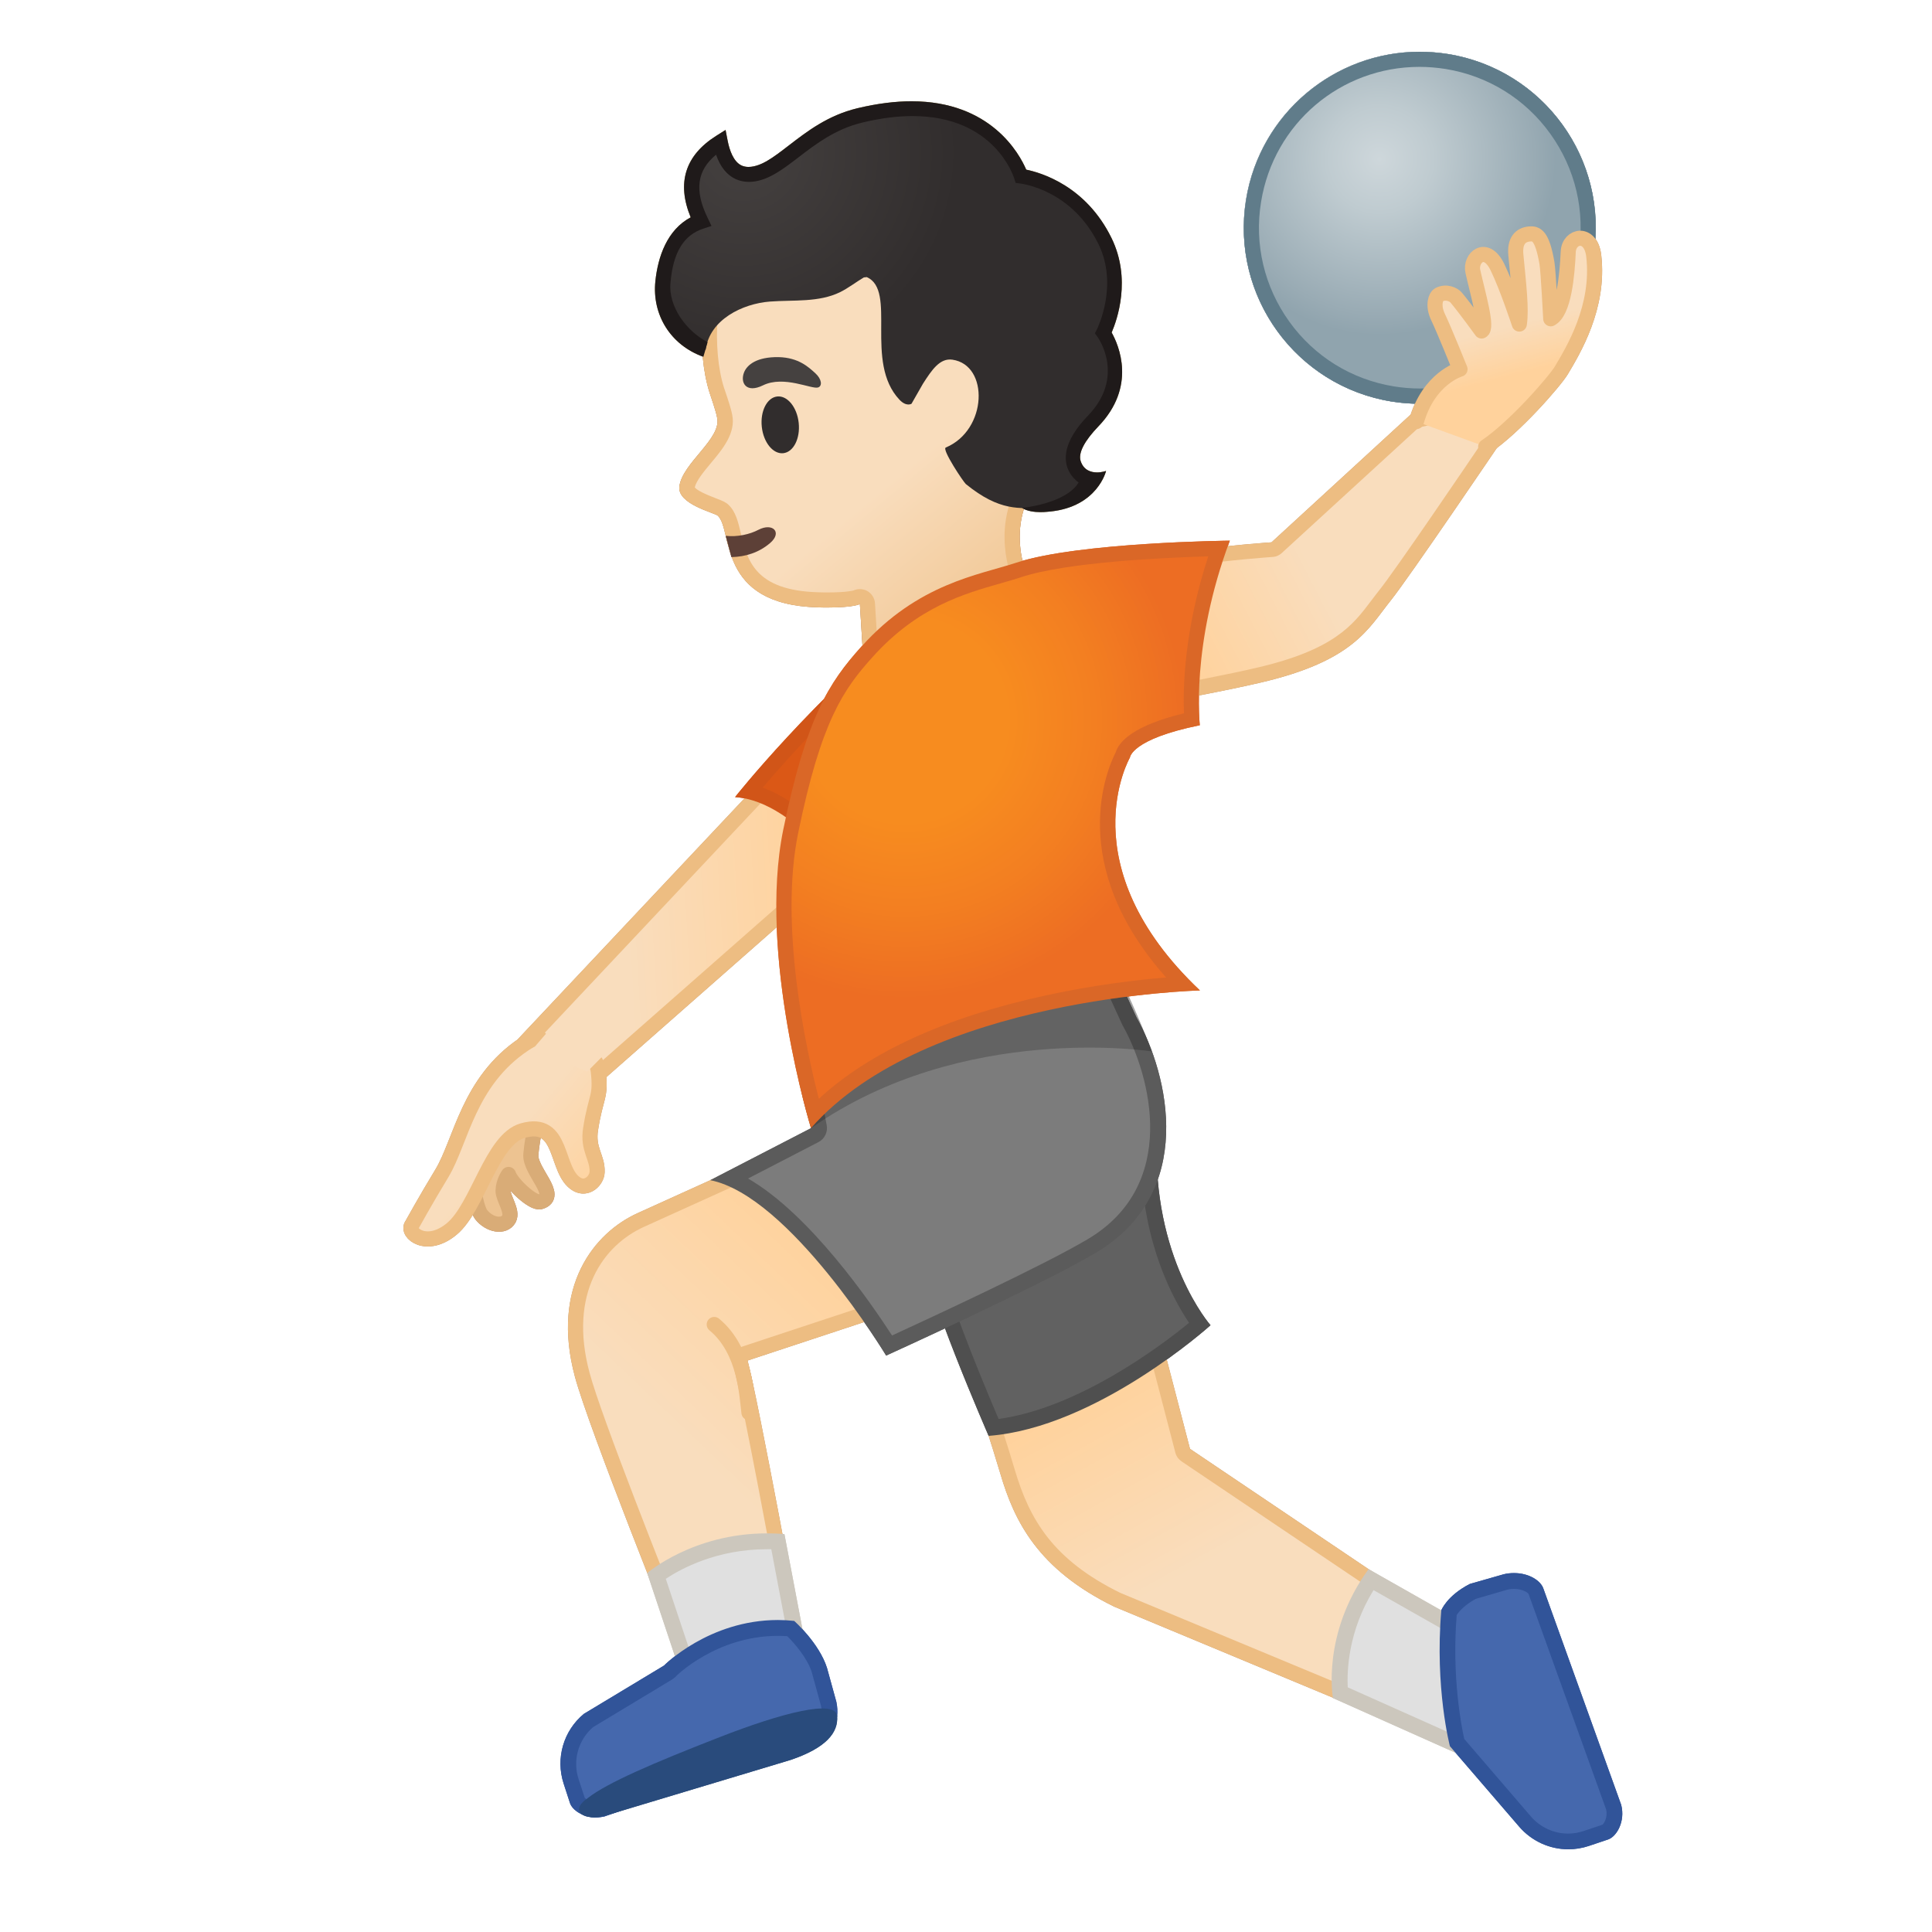
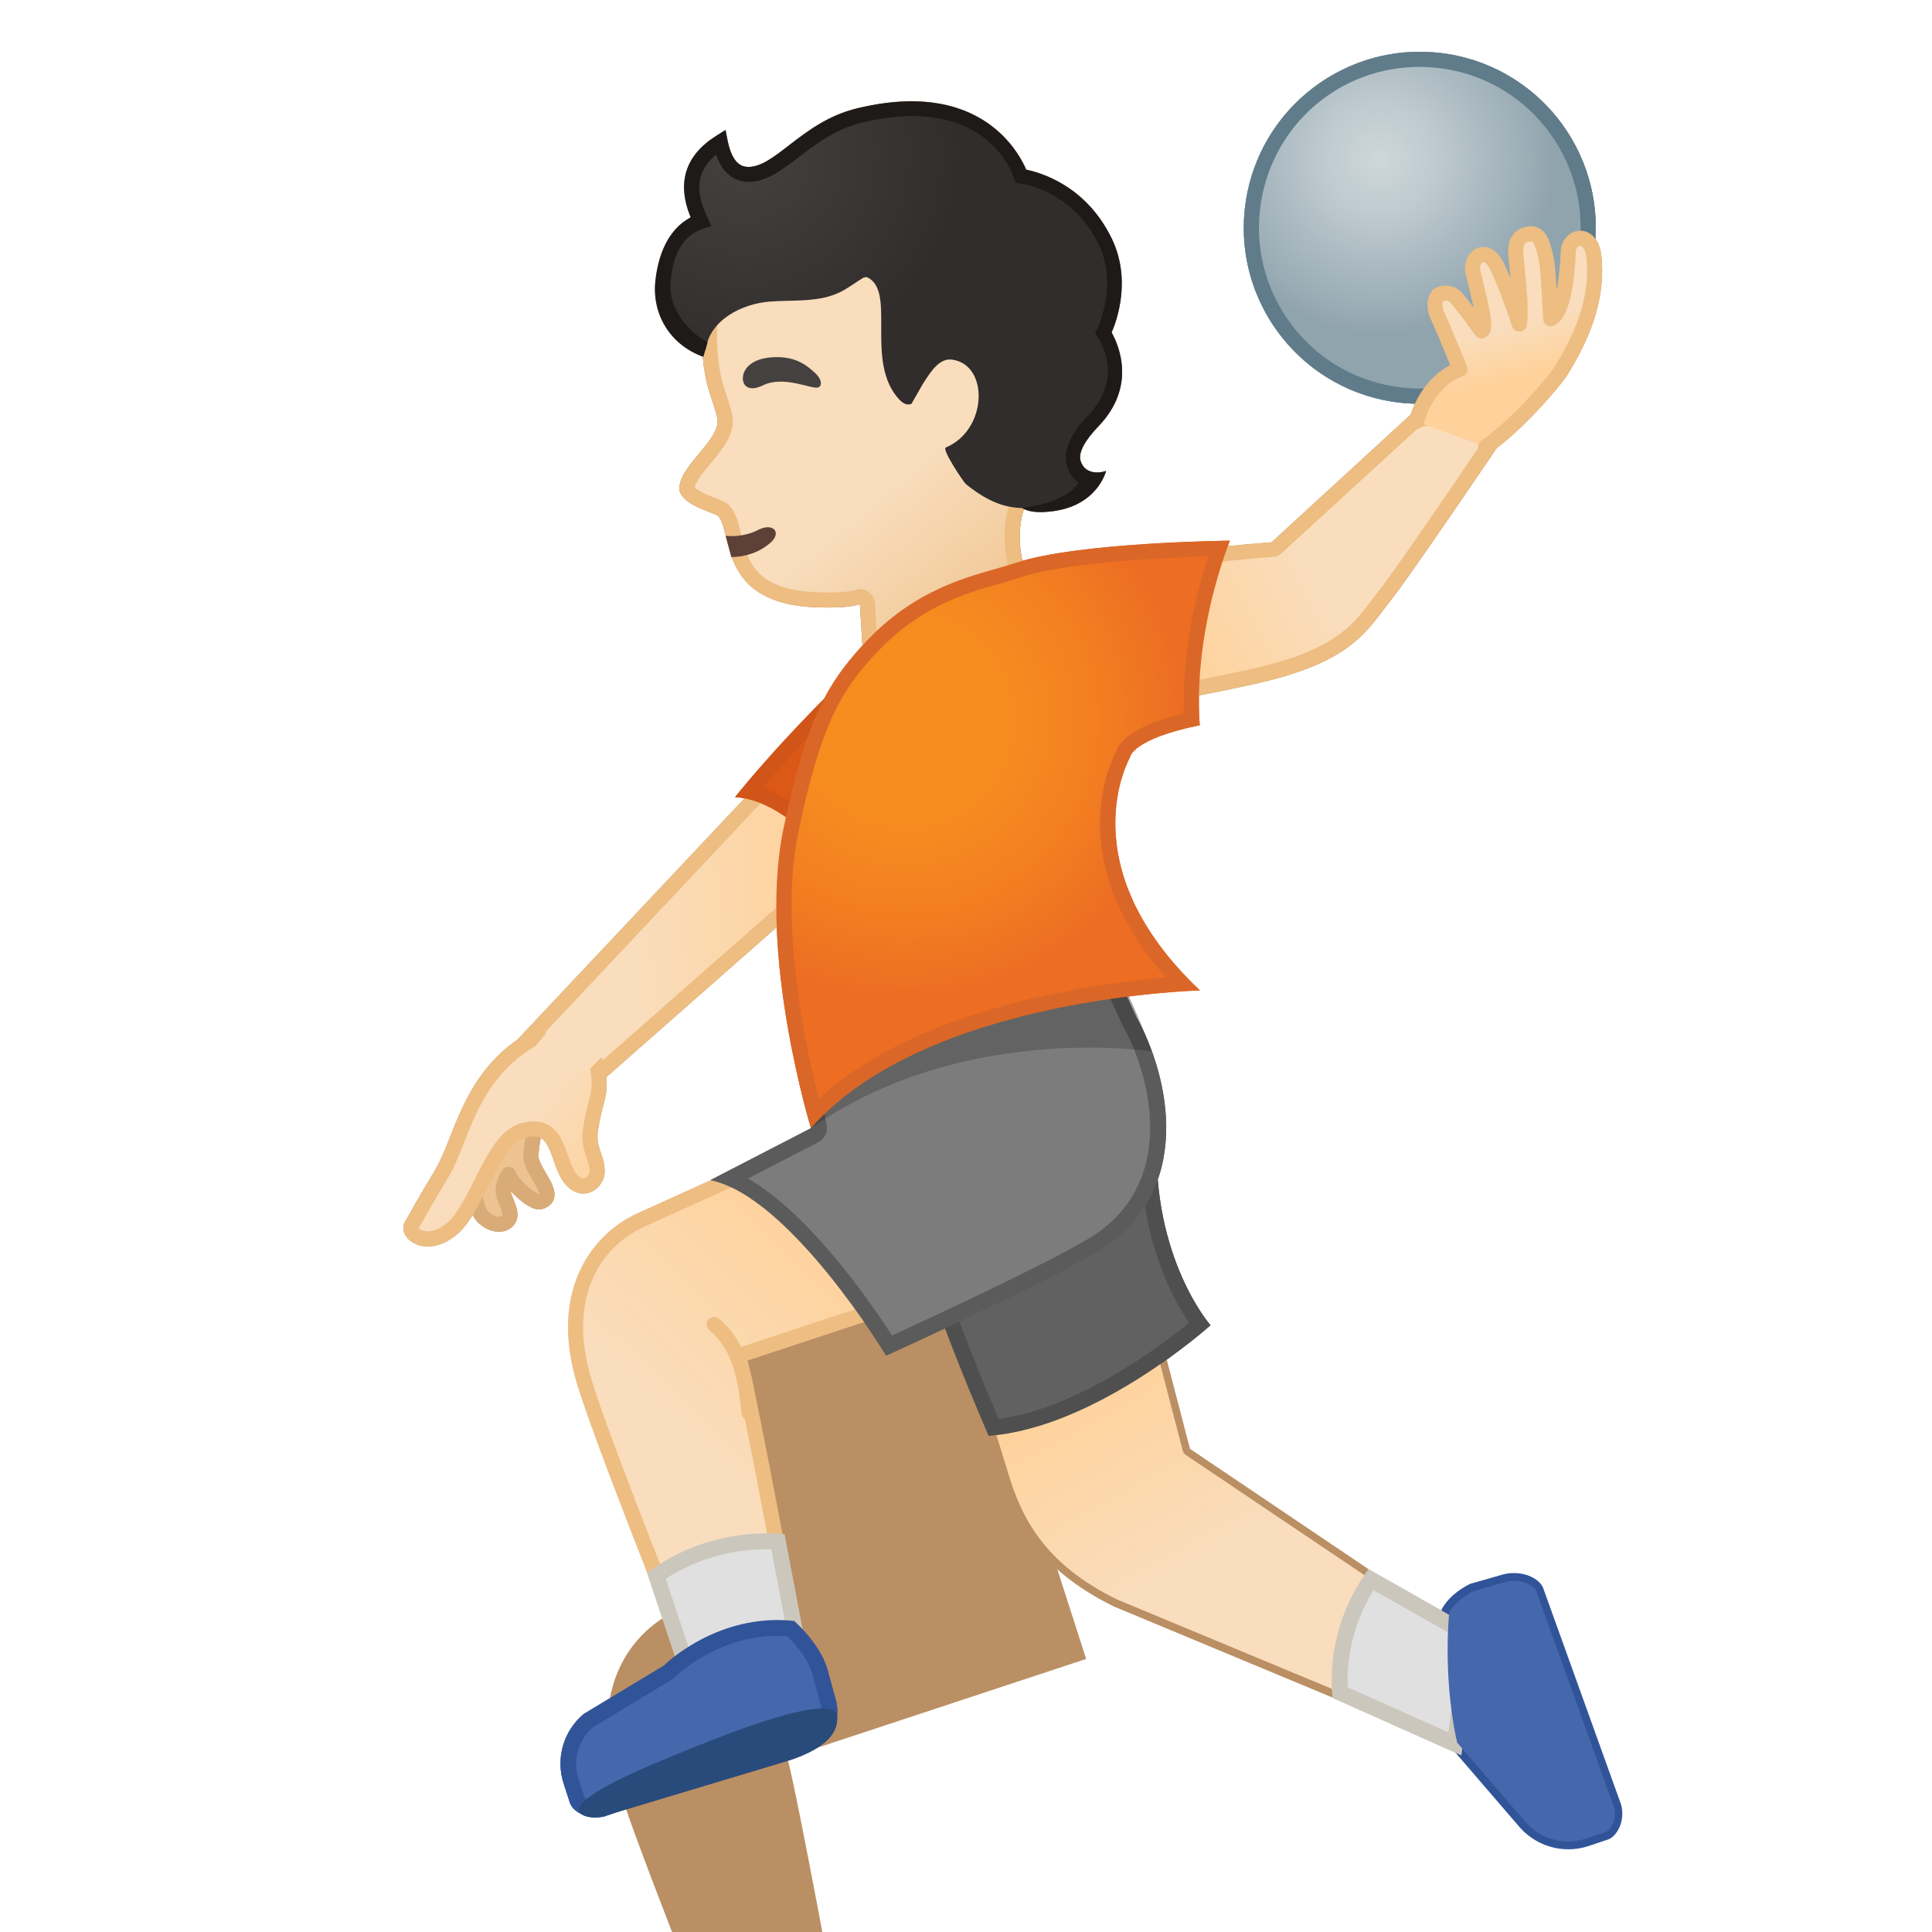
<svg xmlns="http://www.w3.org/2000/svg" xmlns:xlink="http://www.w3.org/1999/xlink" enable-background="new 0 0 128 128" viewBox="0 0 128 128">
  <linearGradient id="r" x1="87.204" x2="71.845" y1="47.908" y2="25.121" gradientTransform="matrix(.996 .088 -.088 .996 2.67 54.962)" gradientUnits="userSpaceOnUse">
    <stop stop-color="#E0BB95" offset=".31" />
    <stop stop-color="#CCA47A" offset=".814" />
  </linearGradient>
  <path d="m74.01 105.97c-4.87-2.38-6.36-5.48-7.25-8.47-0.95-3.23-3.18-9.82-3.78-11.59l11.51-4.66 3.87 14.86c0.03 0.12 0.1 0.22 0.21 0.29l17.58 11.83-0.53 6.73-21.61-8.99z" fill="url(#r)" />
  <path d="m74.15 81.93 3.72 14.31c0.06 0.24 0.21 0.44 0.41 0.58l17.33 11.67-0.45 5.75-20.94-8.71c-4.44-2.18-6.01-4.84-6.99-8.16-0.89-3.01-2.87-8.92-3.64-11.16l10.56-4.28m0.68-1.35-12.48 5.05s2.82 8.25 3.93 12.02c0.92 3.12 2.47 6.31 7.53 8.79l22.24 9.26 0.6-7.71-17.81-12-4.01-15.41z" fill="#BA8F63" />
  <path d="m88.8 112.14c-0.09-0.93-0.21-4.17 2.03-7.49l6.49 3.68-0.92 7.2-7.6-3.39z" fill="#E0E0E0" />
  <path d="m91 105.35 5.75 3.26-0.79 6.16-6.67-2.98c-0.05-1.08 0.02-3.7 1.71-6.44m-0.33-1.39c-3.13 4.29-2.36 8.54-2.36 8.54l8.51 3.8 1.06-8.25-7.21-4.09z" fill="#CCC7BD" />
  <path d="m65.84 94.57c-1.6-3.69-3.88-9.42-4.03-10.97l14.3-7.51c-0.05 6.42 2.46 10.39 3.38 11.64-1.56 1.31-7.73 6.21-13.65 6.84z" fill="#616161" />
  <path d="m75.59 76.96c0.15 5.49 2.14 9.13 3.19 10.68-1.92 1.57-7.34 5.64-12.62 6.37-1.72-4.01-3.45-8.51-3.78-10.11l13.21-6.94m1.06-1.74zm0 0-15.37 8.07c-0.23 1.63 4.22 11.84 4.22 11.84 7.18-0.54 14.7-7.33 14.7-7.33s-3.91-4.44-3.55-12.58z" fill="#4F4F4F" />
  <linearGradient id="i" x1="-431.3" x2="-446.9" y1="-544.9" y2="-572.8" gradientTransform="matrix(.296 .955 -.955 .296 -354.08 676.12)" gradientUnits="userSpaceOnUse">
    <stop stop-color="#E0BB95" offset=".31" />
    <stop stop-color="#CCA47A" offset=".814" />
  </linearGradient>
  <path d="m44.95 108.09c-0.84-2.09-5.56-13.93-6.39-17.01-1.5-5.58 1.02-8.96 3.89-10.26l22.22-10.06 4.03 12.53-19.33 6.39c-0.25 0.08-0.39 0.35-0.33 0.6 0.65 2.47 2.95 14.9 3.48 17.75l-7.57 0.06z" fill="url(#i)" />
-   <path d="m64.37 71.45 3.71 11.52-18.86 6.23c-0.5 0.17-0.79 0.69-0.65 1.2 0.61 2.32 2.68 13.46 3.36 17.13l-6.63 0.06c-1.1-2.76-5.46-13.71-6.24-16.64-1.42-5.28 0.93-8.46 3.61-9.67l21.7-9.83m0.61-1.38-22.73 10.3c-2.88 1.3-5.77 4.87-4.16 10.84 0.92 3.43 6.53 17.38 6.53 17.38l8.5-0.08s-2.84-15.54-3.59-18.37l19.8-6.54-4.35-13.53z" fill="#BA8F63" />
+   <path d="m64.37 71.45 3.71 11.52-18.86 6.23c-0.5 0.17-0.79 0.69-0.65 1.2 0.61 2.32 2.68 13.46 3.36 17.13l-6.63 0.06l21.7-9.83m0.61-1.38-22.73 10.3c-2.88 1.3-5.77 4.87-4.16 10.84 0.92 3.43 6.53 17.38 6.53 17.38l8.5-0.08s-2.84-15.54-3.59-18.37l19.8-6.54-4.35-13.53z" fill="#BA8F63" />
  <path d="m43.49 104.4c0.83-0.6 3.49-2.29 7.32-2.29 0.24 0 0.48 0.01 0.72 0.02l1.51 7.92-6.83 2.49-2.72-8.14z" fill="#E0E0E0" />
  <path d="m50.81 102.64h0.29l1.34 7.07-5.91 2.15-2.42-7.26c1.01-0.67 3.38-1.96 6.7-1.96m0-1.05c-4.91 0-7.93 2.63-7.93 2.63l3 9 7.75-2.83-1.66-8.75c-0.4-0.04-0.79-0.05-1.16-0.05z" fill="#CCC7BD" />
  <path d="m39.49 119.89c-0.69 0-1.17-0.39-1.24-0.6l-0.42-1.29c-0.47-1.47-0.01-3.06 1.18-4.04l5.25-3.16c0.04-0.02 0.07-0.05 0.1-0.08s2.89-2.86 7.18-2.86c0.28 0 0.56 0.01 0.85 0.04 0.37 0.36 1.51 1.54 1.9 2.77l0.61 2.23c0.23 1.06-0.3 1.88-0.63 1.99l-14.41 4.98c-0.09 0-0.23 0.02-0.37 0.02z" fill="#4568AD" />
  <path d="m51.54 108.38c0.2 0 0.41 0.01 0.62 0.02 0.5 0.5 1.34 1.48 1.62 2.38l0.61 2.22c0.17 0.81-0.2 1.33-0.3 1.39l-14.34 4.96c-0.09 0.02-0.17 0.03-0.26 0.03-0.41 0-0.68-0.19-0.75-0.27l-0.41-1.25c-0.4-1.24-0.02-2.58 0.96-3.43l5.24-3.16c0.07-0.05 0.14-0.1 0.21-0.16 0.02-0.05 2.71-2.73 6.8-2.73m0-1.05c-4.58 0-7.55 3.02-7.55 3.02l-5.31 3.2c-1.35 1.12-1.88 2.94-1.34 4.61l0.42 1.29c0.15 0.47 0.86 0.96 1.73 0.96 0.18 0 0.36-0.02 0.54-0.06l14.4-4.98c0.64-0.21 1.26-1.31 0.98-2.62l-0.62-2.25c-0.52-1.64-2.17-3.11-2.17-3.11-0.37-0.04-0.73-0.06-1.08-0.06z" fill="#315499" />
  <path d="m58.91 89.15c-1.14-1.82-5.94-9.1-10.49-11.07l5.57-2.87c0.21-0.11 0.32-0.33 0.27-0.56l-0.79-4.12 0.23-3.74 18.56-4.72 2.54 5.56c1.98 3.52 3.97 11.12-2.51 14.95-3.16 1.86-11.43 5.67-13.38 6.57z" fill="#7C7C7C" />
  <path d="m71.97 62.68 2.36 5.16c0.01 0.03 0.03 0.05 0.04 0.08 1.87 3.33 3.79 10.59-2.34 14.2-2.96 1.75-10.43 5.21-12.93 6.36-1.39-2.15-5.43-8.03-9.54-10.4l4.66-2.41c0.41-0.21 0.64-0.67 0.55-1.13l-0.77-4.05 0.2-3.29 17.77-4.52m0.58-1.23-19.35 4.93-0.26 4.18 0.8 4.18-6.68 3.45c5.26 1.05 11.65 11.62 11.65 11.62s10.21-4.63 13.86-6.79c6.72-3.97 4.87-11.8 2.72-15.62l-2.74-5.95z" fill="#5B5B5B" />
  <path d="m103.9 122c-1.1 0-2.15-0.48-2.86-1.32l-4.5-5.23c-0.16-0.66-0.9-4.16-0.53-8.62 0.1-0.18 0.49-0.82 1.58-1.4l2.19-0.63c0.17-0.04 0.36-0.06 0.55-0.06 0.79 0 1.35 0.39 1.45 0.67l5.16 14.34c0.21 0.84-0.29 1.53-0.55 1.62l-1.28 0.43c-0.41 0.13-0.81 0.2-1.21 0.2z" fill="#4568AD" />
  <path d="m100.31 105.27c0.57 0 0.91 0.25 0.96 0.33l5.14 14.28c0.12 0.53-0.14 0.93-0.24 1.01l-1.25 0.42c-0.33 0.11-0.68 0.17-1.03 0.17-0.95 0-1.85-0.42-2.47-1.14l-4.41-5.13c-0.19-0.86-0.83-4.11-0.5-8.21 0.13-0.2 0.48-0.64 1.26-1.07l2.1-0.61c0.15-0.04 0.3-0.05 0.44-0.05m0-1.05c-0.22 0-0.45 0.02-0.69 0.08l-2.24 0.64c-1.53 0.79-1.89 1.75-1.89 1.75-0.44 5.15 0.57 9 0.57 9l4.58 5.32c0.83 0.97 2.03 1.51 3.26 1.51 0.45 0 0.91-0.07 1.36-0.22l1.28-0.43c0.56-0.19 1.15-1.18 0.87-2.29l-5.16-14.34c-0.18-0.52-0.95-1.02-1.94-1.02z" fill="#315499" />
  <path d="m47.32 87.75c2.09 1.73 2.16 4.8 2.3 5.84" fill="none" stroke="#BA8F63" stroke-linecap="round" stroke-linejoin="round" stroke-miterlimit="10" />
  <path d="m47.68 115.09c-4.39 1.71-7.46 3.03-8.73 4.03-1.33 0.91-0.17 1.54 1.13 1.18l12.3-3.7c2.33-0.79 3.18-1.8 3.08-2.92-0.1-1.11-3.66-0.2-7.78 1.41z" fill="#294B7C" />
  <path d="m53.74 74.74c10.04-7.05 22.57-5.08 22.57-5.08-1.54-4.2-4.48-9.59-4.48-9.59s-18.83 4.97-19.19 7.55 1.1 7.12 1.1 7.12z" opacity=".2" />
  <linearGradient id="h" x1="35.421" x2="60.291" y1="99.519" y2="99.519" gradientTransform="matrix(.998 -.058 .058 .998 -7.355 -36.353)" gradientUnits="userSpaceOnUse">
    <stop stop-color="#E0BB95" offset=".31" />
    <stop stop-color="#CCA47A" offset=".814" />
  </linearGradient>
  <polygon points="35.69 71.68 34.27 69.62 54.15 48.5 58.32 54.73 38.78 71.93" fill="url(#h)" />
  <path d="m54.08 49.3 3.58 5.35-19.05 16.76-2.64-0.21-1.05-1.53 19.16-20.37m0.13-1.6-20.58 21.87 1.78 2.59 3.54 0.28 20.03-17.63-4.77-7.11z" fill="#BA8F63" />
  <defs>
    <path id="g" d="m38.91 71-3.61-1.5 0.87-1.01s-0.89-1.14-1.51-0.69c-1.15 0.83-4.81 1.8-6.15 3.33 0 0-5.23 5.29-5.22 6.01 0 0.21 3.48 7.02 3.94 7.14 8.75 2.17 12.84-4.23 13.21-4.65 1.4-1.62 0.44-6.24 0.25-8.18-0.03-0.3-0.84-1.4-0.84-1.4l-0.94 0.95z" />
  </defs>
  <clipPath id="a">
    <use xlink:href="#g" />
  </clipPath>
  <path d="m33.57 71.99s-1.56 2.52-2.1 5.73c-0.22 1.33 0.23 2.52 0.4 2.74 0.55 0.71 1.53 0.88 1.85 0.29 0.27-0.51-0.4-1.36-0.39-1.86 0.01-0.6 0.36-1.08 0.36-1.08 0.21 0.62 1.62 1.94 2.1 1.81 1.33-0.37-0.72-2.04-0.62-3.14 0.26-2.86 1.37-4.72 1.37-4.72l-2.97 0.23z" clip-path="url(#a)" fill="#C48E6A" stroke="#B07853" stroke-linecap="round" stroke-linejoin="round" stroke-miterlimit="10" />
  <linearGradient id="f" x1="-39.312" x2="-29.588" y1="-412.15" y2="-412.15" gradientTransform="matrix(.766 .643 -.643 .766 -203.47 415.09)" gradientUnits="userSpaceOnUse">
    <stop stop-color="#E0BB95" offset="0" />
    <stop stop-color="#DEB892" offset=".41" />
    <stop stop-color="#D6B088" offset=".742" />
    <stop stop-color="#CCA47A" offset=".998" />
  </linearGradient>
  <path d="m38.22 78.46c-1.48-0.86-0.81-4.35-3.6-3.55-2.04 0.58-2.96 5.06-4.68 6.5-1.67 1.4-3.06 0.26-2.64-0.27 0 0 0.91-1.65 1.98-3.41 1.28-2.13 1.74-6.07 5.43-8.54 0.65-0.44 1.23-0.65 1.82-0.65 0.63 0 1.28 0.25 2.06 0.74 0.51 0.32 0.98 1.08 1.05 1.71 0.19 1.75-0.16 1.58-0.51 3.8-0.22 1.36 0.47 1.89 0.43 2.86-0.02 0.56-0.67 1.2-1.34 0.81z" clip-path="url(#a)" fill="url(#f)" stroke="#BA8F63" stroke-linecap="round" stroke-linejoin="round" stroke-miterlimit="10" />
  <path d="m56.7 58.24c-1.11-1.58-3.86-5.04-7.05-5.8 1.5-1.8 5.96-6.93 12.09-12.01 0.61-0.5 0.85-0.52 0.88-0.52 0.79 0.94-2.39 10.08-5.92 18.33z" fill="#DB5816" />
  <path d="m62.68 40.41m-0.49 0.31c-0.13 2.38-2.76 9.75-5.6 16.51-1.25-1.63-3.46-4.09-6.06-5.05 1.83-2.15 6-6.78 11.54-11.36 0.04-0.03 0.08-0.07 0.12-0.1m0.43-1.3c-0.28 0-0.67 0.2-1.2 0.63-7.7 6.38-12.72 12.76-12.72 12.76 4.27 0.28 8.09 6.48 8.09 6.48s8.62-19.87 5.83-19.87z" fill="#D15518" />
  <circle cx="73.45" cy="41.59" r="4.37" fill="#FBC11B" />
  <linearGradient id="e" x1="131.75" x2="148.35" y1="-62.753" y2="-29.209" gradientTransform="matrix(.973 -.231 .231 .973 -65.058 105.39)" gradientUnits="userSpaceOnUse">
    <stop stop-color="#E0BB95" offset=".55" />
    <stop stop-color="#CCA47A" offset=".83" />
    <stop stop-color="#C48E6A" offset="1" />
  </linearGradient>
  <path d="m69.85 15.84c-3.05-4.19-9.46-7.14-14.49-5.92-5.63 1.37-8.4 5.71-8.82 10.98-0.15 1.91 0.05 3.79 0.47 5.1 0.05 0.16 0.45 1.3 0.5 1.66 0.32 1.39-2.29 2.99-2.5 4.56-0.15 1.18 2.34 1.74 2.55 1.94 1.03 0.98-0.1 5.89 6.62 6.07 2.34 0.06 2.79-0.22 2.79-0.22l0.47 7.63s5.02 1.17 9.33-0.53c4.92-1.94 1.85-7.7 1.85-7.7s-2.07-3.28-0.43-6.58c2.13-4.29 3.62-14.29 1.66-16.99z" fill="url(#e)" />
  <linearGradient id="x" x1="44.804" x2="71.749" y1="30.662" y2="27.406" gradientUnits="userSpaceOnUse">
    <stop stop-color="#BA8F63" offset="0" />
    <stop stop-color="#B07853" offset=".998" />
  </linearGradient>
  <path d="m57.78 10.65c4.08 0 8.82 2.43 11.26 5.78 1.62 2.22 0.3 11.81-1.75 15.96-1.78 3.59 0.19 7.08 0.45 7.52 0.12 0.24 1.29 2.65 0.62 4.47-0.3 0.82-0.94 1.42-1.96 1.82-1.44 0.57-3.13 0.85-5.03 0.85-1.25 0-2.32-0.13-2.98-0.23l-0.42-6.85c-0.02-0.35-0.23-0.67-0.54-0.83-0.14-0.07-0.3-0.11-0.46-0.11-0.15 0-0.29 0.03-0.42 0.09-0.08 0.02-0.51 0.13-1.7 0.13-0.19 0-0.41 0-0.64-0.01-4.22-0.12-4.71-2.14-5.13-3.92-0.18-0.76-0.34-1.43-0.82-1.88-0.19-0.18-0.42-0.27-0.79-0.41-0.81-0.31-1.29-0.55-1.44-0.74 0.1-0.44 0.61-1.06 1.07-1.61 0.78-0.93 1.66-1.99 1.41-3.2-0.06-0.34-0.24-0.9-0.49-1.64l-0.05-0.14c-0.4-1.25-0.56-3.01-0.42-4.72 0.25-3.1 1.62-8.53 8.05-10.09 0.68-0.16 1.42-0.24 2.18-0.24m0-1c-0.83 0-1.64 0.09-2.42 0.28-5.63 1.37-8.4 5.71-8.82 10.98-0.15 1.91 0.05 3.79 0.47 5.1 0.05 0.16 0.45 1.3 0.5 1.66 0.32 1.39-2.29 2.99-2.5 4.56-0.15 1.18 2.34 1.74 2.55 1.94 1.03 0.98-0.1 5.89 6.62 6.07 0.24 0.01 0.46 0.01 0.66 0.01 1.77 0 2.13-0.23 2.13-0.23l0.47 7.63s1.68 0.39 3.93 0.39c1.64 0 3.58-0.21 5.4-0.92 4.92-1.94 1.85-7.7 1.85-7.7s-2.07-3.28-0.43-6.58c2.13-4.3 3.63-14.3 1.67-17-2.58-3.53-7.56-6.19-12.08-6.19z" fill="url(#x)" />
  <path d="m48.46 36.91c0.93-0.02 1.83-0.3 2.57-0.94 0.81-0.7 0.17-1.36-0.78-0.87-0.57 0.3-1.4 0.49-2.17 0.4l0.38 1.41z" fill="#6D4C41" />
  <ellipse transform="matrix(.994 -.106 .106 .994 -2.699 5.658)" cx="51.72" cy="28.14" rx="1.23" ry="1.89" fill="#5D4037" />
  <path d="m50.55 25.53c-1.12 0.55-1.53-0.18-1.25-0.87 0.21-0.51 0.86-1.02 2.28-1 1.34 0.03 2.01 0.68 2.44 1.07s0.47 0.85 0.18 0.94c-0.41 0.14-2.27-0.82-3.65-0.14z" fill="#AB872F" />
  <radialGradient id="w" cx="48.201" cy="-31.629" r="14.295" gradientTransform="matrix(.998 .06 -.06 .998 -.774 38.782)" gradientUnits="userSpaceOnUse">
    <stop stop-color="#BFA055" offset="0" />
    <stop stop-color="#AB872F" offset="1" />
  </radialGradient>
  <path d="m73.19 15.99c-1.9-3.9-5.56-4.3-5.56-4.3s-1.87-6.17-10.7-4.03c-2.71 0.66-4.32 2.55-5.9 3.45-1.35 0.77-2.85 0.75-3.33-1.68-1.81 1.14-2.51 2.75-1.29 5.25-1.75 0.57-2.28 2.19-2.51 4.02-0.26 2.03 0.96 3.8 2.85 4.48 0.26-2.01 2.45-3.06 4.25-3.2 1.58-0.12 3.25 0.07 4.67-0.63 0.54-0.27 1.04-0.66 1.56-0.97 0.12-0.01 0.2-0.02 0.2-0.02 2.01 0.89-0.19 5.62 2.16 8.12 0.46 0.49 0.8 0.27 0.8 0.27l0.76-1.33c0.59-0.92 1.12-1.71 1.95-1.59 2.44 0.35 2.33 4.66-0.44 5.82-0.28 0.12 1.19 2.31 1.33 2.42 2.26 1.84 3.58 1.6 5.07 1.57 2.06-0.04 3.1-1.81 3.1-1.81s-2.6-0.98 0.24-3.92c2.81-2.91 0.68-5.85 0.68-5.85s1.59-3.05 0.11-6.07z" fill="url(#w)" />
  <path d="m60.39 6.71c-1.05 0-2.24 0.14-3.58 0.46-1.96 0.47-3.33 1.53-4.54 2.46-0.52 0.4-1.01 0.78-1.48 1.05-0.28 0.16-0.75 0.38-1.2 0.38-0.16 0-0.31-0.03-0.45-0.09-0.55-0.25-0.81-1.03-0.93-1.64l-0.14-0.72-0.62 0.39c-2.06 1.3-2.63 3.12-1.69 5.4-1.56 0.83-2.17 2.6-2.34 4.23-0.23 2.22 1 4.23 3.18 5.01l0.28-0.97c-1.4-0.73-2.6-2.35-2.46-3.91 0.17-2.07 0.9-3.19 2.17-3.61l0.55-0.18-0.25-0.52c-0.89-1.82-0.73-3.14 0.55-4.2 0.28 0.81 0.72 1.35 1.31 1.62 0.27 0.12 0.56 0.18 0.87 0.18 0.52 0 1.1-0.17 1.7-0.52 0.53-0.3 1.05-0.7 1.6-1.12 1.13-0.87 2.42-1.85 4.17-2.28 1.27-0.31 2.39-0.44 3.37-0.44 5.38 0 6.67 3.93 6.73 4.12l0.1 0.31 0.32 0.04c0.14 0.02 3.42 0.44 5.17 4.02 1.34 2.74-0.09 5.6-0.1 5.63l-0.14 0.27 0.18 0.25c0.08 0.11 1.83 2.65-0.64 5.21-1.68 1.74-1.62 2.95-1.27 3.66 0.16 0.32 0.4 0.58 0.65 0.77-0.87 1.42-3.76 1.68-3.76 1.68 0.35 0.22 0.84 0.28 1.24 0.28 0.32 0 0.58-0.04 0.64-0.04 3.14-0.32 3.7-2.69 3.7-2.69s-0.28 0.1-0.59 0.1c-0.39 0-0.88-0.13-1.09-0.74-0.19-0.56 0.28-1.38 1.16-2.3 2.56-2.65 1.36-5.39 0.89-6.23 0.36-0.84 1.32-3.54-0.01-6.26-1.7-3.47-4.68-4.33-5.65-4.53-0.45-1.05-2.34-4.53-7.6-4.53z" fill="#8F7635" />
  <radialGradient id="d" cx="95.47" cy="-98.744" r="11.68" gradientTransform="matrix(.987 .161 -.161 .987 -18.732 92.624)" gradientUnits="userSpaceOnUse">
    <stop stop-color="#CED7DB" offset="0" />
    <stop stop-color="#BFCBD0" offset=".303" />
    <stop stop-color="#99ABB4" offset=".88" />
    <stop stop-color="#90A4AE" offset="1" />
  </radialGradient>
  <circle cx="94.06" cy="15.09" r="11.66" fill="url(#d)" />
  <path d="m94.05 4.43c0.57 0 1.16 0.05 1.73 0.14 2.81 0.46 5.27 1.98 6.93 4.29s2.33 5.13 1.87 7.94c-0.85 5.18-5.26 8.94-10.5 8.94-0.58 0-1.16-0.05-1.73-0.14-2.81-0.46-5.27-1.98-6.93-4.29s-2.33-5.13-1.87-7.94c0.84-5.18 5.26-8.94 10.5-8.94m0-1c-5.61 0-10.56 4.07-11.49 9.79-1.04 6.36 3.28 12.35 9.63 13.38 0.64 0.1 1.27 0.15 1.89 0.15 5.61 0 10.56-4.07 11.49-9.79 1.04-6.36-3.28-12.35-9.63-13.38-0.64-0.1-1.27-0.15-1.89-0.15z" fill="#607C8A" />
  <linearGradient id="v" x1="93.556" x2="77.003" y1="-78.791" y2="-66.376" gradientTransform="matrix(.986 .168 -.168 .986 -13.104 96.119)" gradientUnits="userSpaceOnUse">
    <stop stop-color="#E0BB95" offset=".31" />
    <stop stop-color="#CCA47A" offset=".814" />
  </linearGradient>
  <path d="m68.59 47.51c-0.55-0.81-2.19-3.47-1.65-5.68 0.26-1.07 1.02-1.91 2.26-2.5 4.72-2.24 14.96-2.9 15.06-2.9 0.12-0.01 0.22-0.05 0.31-0.13l9.19-8.43 4.83-1.05 0.26 2.42c-0.8 1.18-6 8.85-7.1 10.22-0.18 0.22-0.35 0.45-0.53 0.68-1.25 1.66-2.55 3.37-7.85 4.6-3.89 0.91-12.98 2.46-14.78 2.77z" fill="url(#v)" />
  <path d="m98.15 27.42 0.18 1.68c-1.06 1.57-5.92 8.73-6.97 10.03-0.18 0.23-0.36 0.46-0.53 0.69-1.2 1.59-2.44 3.23-7.57 4.42-3.69 0.87-12.07 2.31-14.43 2.71-0.73-1.13-1.81-3.31-1.39-5.02 0.23-0.93 0.88-1.64 1.99-2.17 4.63-2.2 14.78-2.85 14.88-2.86 0.23-0.01 0.45-0.11 0.61-0.26l9.08-8.32 4.15-0.9m0.88-1.21-5.51 1.2-9.28 8.52s-10.38 0.64-15.25 2.95c-5.57 2.65-0.62 9.18-0.62 9.18s10.75-1.8 15.12-2.83c6.21-1.44 7.15-3.58 8.66-5.46 1.21-1.51 7.23-10.4 7.23-10.4l-0.35-3.16z" fill="#BA8F63" />
  <linearGradient id="u" x1="97.36" x2="98.471" y1="78.042" y2="84.46" gradientTransform="matrix(.996 -.084 .084 .996 -4.574 -49.794)" gradientUnits="userSpaceOnUse">
    <stop stop-color="#E0BB95" offset=".31" />
    <stop stop-color="#CCA47A" offset=".814" />
  </linearGradient>
  <path d="m93.84 27.93c0.82-2.89 2.89-3.47 2.89-3.47s-1.05-2.61-1.45-3.44-0.12-1.4 0.03-1.48c0.5-0.28 1.02-0.01 1.17 0.18 0.67 0.81 1.68 2.21 1.68 2.21 0.43-0.17-0.24-2.43-0.58-3.95-0.2-0.89 0.86-1.86 1.63-0.28 0.64 1.31 1.45 3.77 1.45 3.77 0.15-1-0.04-2.58-0.23-4.57-0.09-0.93 0.29-1.34 0.9-1.4 0.45-0.04 0.84 0.08 1.16 1.93 0.09 0.55 0.25 3.69 0.25 3.69 0.87-0.45 1.09-2.87 1.16-4.44 0.05-1.1 1.5-1.38 1.69 0.28 0.39 3.37-1.35 6.24-2.15 7.58-0.42 0.7-3.06 3.75-5.01 5.06" fill="url(#u)" stroke="#BA8F63" stroke-linecap="round" stroke-linejoin="round" stroke-miterlimit="10" />
  <radialGradient id="c" cx="18.408" cy="-179.75" r="18.51" gradientTransform="matrix(.943 .334 -.334 .943 -17.43 211.04)" gradientUnits="userSpaceOnUse">
    <stop stop-color="#F78C1F" offset=".364" />
    <stop stop-color="#F37F21" offset=".678" />
    <stop stop-color="#ED6D23" offset="1" />
  </radialGradient>
  <path d="m53.98 73.75c-0.76-2.79-2.98-11.88-1.59-18.67 1.54-7.54 3.07-9.69 5.06-11.91 3.07-3.42 6.34-4.35 8.73-5.03 0.47-0.13 0.91-0.26 1.31-0.39 3.37-1.11 10.9-1.37 13.27-1.42-1.96 5.58-1.89 9.93-1.79 11.31-3.74 0.82-4.45 1.9-4.57 2.37-0.41 0.81-3.45 7.5 3.95 15.15-4.06 0.26-17.48 1.59-24.37 8.59z" fill="url(#c)" />
  <path d="m80.05 36.86c-1.59 4.85-1.68 8.71-1.61 10.4-3.36 0.81-4.3 1.87-4.52 2.58-0.55 1.07-3.34 7.42 3.34 14.92-1.87 0.15-4.75 0.49-7.98 1.19-6.61 1.44-11.66 3.74-15.03 6.85-0.88-3.43-2.62-11.5-1.37-17.61 1.52-7.42 3-9.52 4.94-11.67 2.98-3.31 6.04-4.18 8.5-4.88 0.48-0.14 0.92-0.26 1.33-0.4 3.02-1 9.51-1.3 12.4-1.38m1.43-1.04zm0 0s-10.02 0.1-14.15 1.46c-2.48 0.82-6.49 1.36-10.26 5.56-2.16 2.4-3.65 4.7-5.18 12.14-1.69 8.29 1.84 19.76 1.84 19.76 7.65-8.7 25.77-9.12 25.77-9.12-8.76-8.29-4.64-15.43-4.64-15.43s0.08-1.22 4.63-2.14c0.01 0-0.63-5.25 1.99-12.23z" fill="#DA6727" />
  <linearGradient id="t" x1="87.204" x2="71.845" y1="47.908" y2="25.121" gradientTransform="matrix(.996 .088 -.088 .996 2.67 54.962)" gradientUnits="userSpaceOnUse">
    <stop stop-color="#F9DDBD" offset=".31" />
    <stop stop-color="#FFD29C" offset=".814" />
  </linearGradient>
  <path d="m74.01 105.97c-4.87-2.38-6.36-5.48-7.25-8.47-0.95-3.23-3.18-9.82-3.78-11.59l11.51-4.66 3.87 14.86c0.03 0.12 0.1 0.22 0.21 0.29l17.58 11.83-0.53 6.73-21.61-8.99z" fill="url(#t)" />
-   <path d="m74.15 81.93 3.72 14.31c0.06 0.24 0.21 0.44 0.41 0.58l17.33 11.67-0.45 5.75-20.94-8.71c-4.44-2.18-6.01-4.84-6.99-8.16-0.89-3.01-2.87-8.92-3.64-11.16l10.56-4.28m0.68-1.35-12.48 5.05s2.82 8.25 3.93 12.02c0.92 3.12 2.47 6.31 7.53 8.79l22.24 9.26 0.6-7.71-17.81-12-4.01-15.41z" fill="#EDBD82" />
  <path d="m88.8 112.14c-0.09-0.93-0.21-4.17 2.03-7.49l6.49 3.68-0.92 7.2-7.6-3.39z" fill="#E0E0E0" />
  <path d="m91 105.35 5.75 3.26-0.79 6.16-6.67-2.98c-0.05-1.08 0.02-3.7 1.71-6.44m-0.33-1.39c-3.13 4.29-2.36 8.54-2.36 8.54l8.51 3.8 1.06-8.25-7.21-4.09z" fill="#CCC7BD" />
  <path d="m65.84 94.57c-1.6-3.69-3.88-9.42-4.03-10.97l14.3-7.51c-0.05 6.42 2.46 10.39 3.38 11.64-1.56 1.31-7.73 6.21-13.65 6.84z" fill="#616161" />
  <path d="m75.59 76.96c0.15 5.49 2.14 9.13 3.19 10.68-1.92 1.57-7.34 5.64-12.62 6.37-1.72-4.01-3.45-8.51-3.78-10.11l13.21-6.94m1.06-1.74zm0 0-15.37 8.07c-0.23 1.63 4.22 11.84 4.22 11.84 7.18-0.54 14.7-7.33 14.7-7.33s-3.91-4.44-3.55-12.58z" fill="#4F4F4F" />
  <linearGradient id="s" x1="-431.3" x2="-446.9" y1="-544.9" y2="-572.8" gradientTransform="matrix(.296 .955 -.955 .296 -354.08 676.12)" gradientUnits="userSpaceOnUse">
    <stop stop-color="#F9DDBD" offset=".31" />
    <stop stop-color="#FFD29C" offset=".814" />
  </linearGradient>
  <path d="m44.95 108.09c-0.84-2.09-5.56-13.93-6.39-17.01-1.5-5.58 1.02-8.96 3.89-10.26l22.22-10.06 4.03 12.53-19.33 6.39c-0.25 0.08-0.39 0.35-0.33 0.6 0.65 2.47 2.95 14.9 3.48 17.75l-7.57 0.06z" fill="url(#s)" />
  <path d="m64.37 71.45 3.71 11.52-18.86 6.23c-0.5 0.17-0.79 0.69-0.65 1.2 0.61 2.32 2.68 13.46 3.36 17.13l-6.63 0.06c-1.1-2.76-5.46-13.71-6.24-16.64-1.42-5.28 0.93-8.46 3.61-9.67l21.7-9.83m0.61-1.38-22.73 10.3c-2.88 1.3-5.77 4.87-4.16 10.84 0.92 3.43 6.53 17.38 6.53 17.38l8.5-0.08s-2.84-15.54-3.59-18.37l19.8-6.54-4.35-13.53z" fill="#EDBD82" />
  <path d="m43.49 104.4c0.83-0.6 3.49-2.29 7.32-2.29 0.24 0 0.48 0.01 0.72 0.02l1.51 7.92-6.83 2.49-2.72-8.14z" fill="#E0E0E0" />
  <path d="m50.81 102.64h0.29l1.34 7.07-5.91 2.15-2.42-7.26c1.01-0.67 3.38-1.96 6.7-1.96m0-1.05c-4.91 0-7.93 2.63-7.93 2.63l3 9 7.75-2.83-1.66-8.75c-0.4-0.04-0.79-0.05-1.16-0.05z" fill="#CCC7BD" />
  <path d="m39.49 119.89c-0.69 0-1.17-0.39-1.24-0.6l-0.42-1.29c-0.47-1.47-0.01-3.06 1.18-4.04l5.25-3.16c0.04-0.02 0.07-0.05 0.1-0.08s2.89-2.86 7.18-2.86c0.28 0 0.56 0.01 0.85 0.04 0.37 0.36 1.51 1.54 1.9 2.77l0.61 2.23c0.23 1.06-0.3 1.88-0.63 1.99l-14.41 4.98c-0.09 0-0.23 0.02-0.37 0.02z" fill="#4568AD" />
  <path d="m51.54 108.38c0.2 0 0.41 0.01 0.62 0.02 0.5 0.5 1.34 1.48 1.62 2.38l0.61 2.22c0.17 0.81-0.2 1.33-0.3 1.39l-14.34 4.96c-0.09 0.02-0.17 0.03-0.26 0.03-0.41 0-0.68-0.19-0.75-0.27l-0.41-1.25c-0.4-1.24-0.02-2.58 0.96-3.43l5.24-3.16c0.07-0.05 0.14-0.1 0.21-0.16 0.02-0.05 2.71-2.73 6.8-2.73m0-1.05c-4.58 0-7.55 3.02-7.55 3.02l-5.31 3.2c-1.35 1.12-1.88 2.94-1.34 4.61l0.42 1.29c0.15 0.47 0.86 0.96 1.73 0.96 0.18 0 0.36-0.02 0.54-0.06l14.4-4.98c0.64-0.21 1.26-1.31 0.98-2.62l-0.62-2.25c-0.52-1.64-2.17-3.11-2.17-3.11-0.37-0.04-0.73-0.06-1.08-0.06z" fill="#315499" />
  <path d="m58.91 89.15c-1.14-1.82-5.94-9.1-10.49-11.07l5.57-2.87c0.21-0.11 0.32-0.33 0.27-0.56l-0.79-4.12 0.23-3.74 18.56-4.72 2.54 5.56c1.98 3.52 3.97 11.12-2.51 14.95-3.16 1.86-11.43 5.67-13.38 6.57z" fill="#7C7C7C" />
  <path d="m71.97 62.68 2.36 5.16c0.01 0.03 0.03 0.05 0.04 0.08 1.87 3.33 3.79 10.59-2.34 14.2-2.96 1.75-10.43 5.21-12.93 6.36-1.39-2.15-5.43-8.03-9.54-10.4l4.66-2.41c0.41-0.21 0.64-0.67 0.55-1.13l-0.77-4.05 0.2-3.29 17.77-4.52m0.58-1.23-19.35 4.93-0.26 4.18 0.8 4.18-6.68 3.45c5.26 1.05 11.65 11.62 11.65 11.62s10.21-4.63 13.86-6.79c6.72-3.97 4.87-11.8 2.72-15.62l-2.74-5.95z" fill="#5B5B5B" />
  <path d="m103.9 122c-1.1 0-2.15-0.48-2.86-1.32l-4.5-5.23c-0.16-0.66-0.9-4.16-0.53-8.62 0.1-0.18 0.49-0.82 1.58-1.4l2.19-0.63c0.17-0.04 0.36-0.06 0.55-0.06 0.79 0 1.35 0.39 1.45 0.67l5.16 14.34c0.21 0.84-0.29 1.53-0.55 1.62l-1.28 0.43c-0.41 0.13-0.81 0.2-1.21 0.2z" fill="#4568AD" />
-   <path d="m100.31 105.27c0.57 0 0.91 0.25 0.96 0.33l5.14 14.28c0.12 0.53-0.14 0.93-0.24 1.01l-1.25 0.42c-0.33 0.11-0.68 0.17-1.03 0.17-0.95 0-1.85-0.42-2.47-1.14l-4.41-5.13c-0.19-0.86-0.83-4.11-0.5-8.21 0.13-0.2 0.48-0.64 1.26-1.07l2.1-0.61c0.15-0.04 0.3-0.05 0.44-0.05m0-1.05c-0.22 0-0.45 0.02-0.69 0.08l-2.24 0.64c-1.53 0.79-1.89 1.75-1.89 1.75-0.44 5.15 0.57 9 0.57 9l4.58 5.32c0.83 0.97 2.03 1.51 3.26 1.51 0.45 0 0.91-0.07 1.36-0.22l1.28-0.43c0.56-0.19 1.15-1.18 0.87-2.29l-5.16-14.34c-0.18-0.52-0.95-1.02-1.94-1.02z" fill="#315499" />
  <path d="m47.32 87.75c2.09 1.73 2.16 4.8 2.3 5.84" fill="none" stroke="#EDBD82" stroke-linecap="round" stroke-linejoin="round" stroke-miterlimit="10" />
  <path d="m47.68 115.09c-4.39 1.71-7.46 3.03-8.73 4.03-1.33 0.91-0.17 1.54 1.13 1.18l12.3-3.7c2.33-0.79 3.18-1.8 3.08-2.92-0.1-1.11-3.66-0.2-7.78 1.41z" fill="#294B7C" />
  <path d="m53.74 74.74c10.04-7.05 22.57-5.08 22.57-5.08-1.54-4.2-4.48-9.59-4.48-9.59s-18.83 4.97-19.19 7.55 1.1 7.12 1.1 7.12z" opacity=".2" />
  <linearGradient id="q" x1="35.421" x2="60.291" y1="99.519" y2="99.519" gradientTransform="matrix(.998 -.058 .058 .998 -7.355 -36.353)" gradientUnits="userSpaceOnUse">
    <stop stop-color="#F9DDBD" offset=".31" />
    <stop stop-color="#FFD29C" offset=".814" />
  </linearGradient>
  <polygon points="35.69 71.68 34.27 69.62 54.15 48.5 58.32 54.73 38.78 71.93" fill="url(#q)" />
  <path d="m54.08 49.3 3.58 5.35-19.05 16.76-2.64-0.21-1.05-1.53 19.16-20.37m0.13-1.6-20.58 21.87 1.78 2.59 3.54 0.28 20.03-17.63-4.77-7.11z" fill="#EDBD82" />
  <defs>
    <path id="p" d="m38.91 71-3.61-1.5 0.87-1.01s-0.89-1.14-1.51-0.69c-1.15 0.83-4.81 1.8-6.15 3.33 0 0-5.23 5.29-5.22 6.01 0 0.21 3.48 7.02 3.94 7.14 8.75 2.17 12.84-4.23 13.21-4.65 1.4-1.62 0.44-6.24 0.25-8.18-0.03-0.3-0.84-1.4-0.84-1.4l-0.94 0.95z" />
  </defs>
  <clipPath id="b">
    <use xlink:href="#p" />
  </clipPath>
  <path d="m33.57 71.99s-1.56 2.52-2.1 5.73c-0.22 1.33 0.23 2.52 0.4 2.74 0.55 0.71 1.53 0.88 1.85 0.29 0.27-0.51-0.4-1.36-0.39-1.86 0.01-0.6 0.36-1.08 0.36-1.08 0.21 0.62 1.62 1.94 2.1 1.81 1.33-0.37-0.72-2.04-0.62-3.14 0.26-2.86 1.37-4.72 1.37-4.72l-2.97 0.23z" clip-path="url(#b)" fill="#EDC391" stroke="#D9AC77" stroke-linecap="round" stroke-linejoin="round" stroke-miterlimit="10" />
  <linearGradient id="o" x1="-39.312" x2="-29.588" y1="-412.15" y2="-412.15" gradientTransform="matrix(.766 .643 -.643 .766 -203.47 415.09)" gradientUnits="userSpaceOnUse">
    <stop stop-color="#F9DDBD" offset=".262" />
    <stop stop-color="#FFD29C" offset="1" />
  </linearGradient>
  <path d="m38.22 78.46c-1.48-0.86-0.81-4.35-3.6-3.55-2.04 0.58-2.96 5.06-4.68 6.5-1.67 1.4-3.06 0.26-2.64-0.27 0 0 0.91-1.65 1.98-3.41 1.28-2.13 1.74-6.07 5.43-8.54 0.65-0.44 1.23-0.65 1.82-0.65 0.63 0 1.28 0.25 2.06 0.74 0.51 0.32 0.98 1.08 1.05 1.71 0.19 1.75-0.16 1.58-0.51 3.8-0.22 1.36 0.47 1.89 0.43 2.86-0.02 0.56-0.67 1.2-1.34 0.81z" clip-path="url(#b)" fill="url(#o)" stroke="#EDBD82" stroke-linecap="round" stroke-linejoin="round" stroke-miterlimit="10" />
  <path d="m56.7 58.24c-1.11-1.58-3.86-5.04-7.05-5.8 1.5-1.8 5.96-6.93 12.09-12.01 0.61-0.5 0.85-0.52 0.88-0.52 0.79 0.94-2.39 10.08-5.92 18.33z" fill="#DB5816" />
  <path d="m62.68 40.41m-0.49 0.31c-0.13 2.38-2.76 9.75-5.6 16.51-1.25-1.63-3.46-4.09-6.06-5.05 1.83-2.15 6-6.78 11.54-11.36 0.04-0.03 0.08-0.07 0.12-0.1m0.43-1.3c-0.28 0-0.67 0.2-1.2 0.63-7.7 6.38-12.72 12.76-12.72 12.76 4.27 0.28 8.09 6.48 8.09 6.48s8.62-19.87 5.83-19.87z" fill="#D15518" />
  <circle cx="73.45" cy="41.59" r="4.37" fill="#FBC11B" />
  <linearGradient id="n" x1="131.97" x2="148.13" y1="-62.307" y2="-29.66" gradientTransform="matrix(.973 -.231 .231 .973 -65.058 105.39)" gradientUnits="userSpaceOnUse">
    <stop stop-color="#F9DDBD" offset=".548" />
    <stop stop-color="#EDBD82" offset=".996" />
  </linearGradient>
  <path d="m61.37 47.55c-1.57 0-2.86-0.2-3.46-0.31l-0.44-7.24c-0.01-0.18-0.11-0.33-0.27-0.41-0.07-0.04-0.15-0.06-0.23-0.06-0.09 0-0.18 0.03-0.27 0.08-0.01 0-0.43 0.15-1.86 0.15-0.2 0-0.42 0-0.65-0.01-4.61-0.13-5.18-2.54-5.61-4.3-0.17-0.69-0.31-1.28-0.68-1.63-0.12-0.11-0.29-0.18-0.63-0.31-0.5-0.19-1.83-0.69-1.76-1.21 0.08-0.59 0.65-1.27 1.2-1.93 0.75-0.9 1.52-1.83 1.29-2.81-0.04-0.27-0.25-0.91-0.47-1.57l-0.05-0.14c-0.42-1.3-0.58-3.14-0.44-4.91 0.44-5.58 3.44-9.32 8.44-10.53 0.72-0.18 1.5-0.26 2.3-0.26 4.23 0 9.14 2.52 11.67 5.99 1.75 2.4 0.43 12.16-1.71 16.48-1.74 3.51 0.36 6.93 0.46 7.07 0 0 1.42 2.73 0.63 4.87-0.35 0.95-1.1 1.66-2.24 2.1-1.5 0.59-3.25 0.89-5.22 0.89z" fill="url(#n)" />
  <path d="m57.78 10.65c4.08 0 8.82 2.43 11.26 5.78 1.62 2.22 0.3 11.81-1.75 15.96-1.78 3.59 0.19 7.08 0.45 7.52 0.12 0.24 1.29 2.65 0.62 4.47-0.3 0.82-0.94 1.42-1.96 1.82-1.44 0.57-3.13 0.85-5.03 0.85-1.25 0-2.32-0.13-2.98-0.23l-0.42-6.85c-0.02-0.35-0.23-0.67-0.54-0.83-0.14-0.07-0.3-0.11-0.46-0.11-0.15 0-0.29 0.03-0.42 0.09-0.08 0.02-0.51 0.13-1.7 0.13-0.19 0-0.41 0-0.64-0.01-4.22-0.12-4.71-2.14-5.13-3.92-0.18-0.76-0.34-1.43-0.82-1.88-0.19-0.18-0.42-0.27-0.79-0.41-0.81-0.31-1.29-0.55-1.44-0.74 0.1-0.44 0.61-1.06 1.07-1.61 0.78-0.93 1.66-1.99 1.41-3.2-0.06-0.34-0.24-0.9-0.49-1.64l-0.05-0.14c-0.4-1.25-0.56-3.01-0.42-4.72 0.25-3.1 1.62-8.53 8.05-10.09 0.68-0.16 1.42-0.24 2.18-0.24m0-1c-0.83 0-1.64 0.09-2.42 0.28-5.63 1.37-8.4 5.71-8.82 10.98-0.15 1.91 0.05 3.79 0.47 5.1 0.05 0.16 0.45 1.3 0.5 1.66 0.32 1.39-2.29 2.99-2.5 4.56-0.15 1.18 2.34 1.74 2.55 1.94 1.03 0.98-0.1 5.89 6.62 6.07 0.24 0.01 0.46 0.01 0.66 0.01 1.77 0 2.13-0.23 2.13-0.23l0.47 7.63s1.68 0.39 3.93 0.39c1.64 0 3.58-0.21 5.4-0.92 4.92-1.94 1.85-7.7 1.85-7.7s-2.07-3.28-0.43-6.58c2.13-4.3 3.63-14.3 1.67-17-2.58-3.53-7.56-6.19-12.08-6.19z" fill="#EDBD82" />
  <path d="m48.46 36.91c0.93-0.02 1.83-0.3 2.57-0.94 0.81-0.7 0.17-1.36-0.78-0.87-0.57 0.3-1.4 0.49-2.17 0.4l0.38 1.41z" fill="#5D4037" />
-   <ellipse transform="matrix(.994 -.106 .106 .994 -2.699 5.658)" cx="51.72" cy="28.14" rx="1.23" ry="1.89" fill="#312D2D" />
  <radialGradient id="m" cx="51.795" cy="24.694" r="1.967" gradientUnits="userSpaceOnUse">
    <stop stop-color="#454140" offset=".09" />
    <stop stop-color="#454140" offset="1" />
  </radialGradient>
  <path d="m50.55 25.53c-1.12 0.55-1.53-0.18-1.25-0.87 0.21-0.51 0.86-1.02 2.28-1 1.34 0.03 2.01 0.68 2.44 1.07s0.47 0.85 0.18 0.94c-0.41 0.14-2.27-0.82-3.65-0.14z" fill="url(#m)" />
  <radialGradient id="l" cx="48.201" cy="-31.629" r="14.295" gradientTransform="matrix(.998 .06 -.06 .998 -.774 38.782)" gradientUnits="userSpaceOnUse">
    <stop stop-color="#454140" offset="0" />
    <stop stop-color="#312D2D" offset="1" />
  </radialGradient>
  <path d="m73.19 15.99c-1.9-3.9-5.56-4.3-5.56-4.3s-1.87-6.17-10.7-4.03c-2.71 0.66-4.32 2.55-5.9 3.45-1.35 0.77-2.85 0.75-3.33-1.68-1.81 1.14-2.51 2.75-1.29 5.25-1.75 0.57-2.28 2.19-2.51 4.02-0.26 2.03 0.96 3.8 2.85 4.48 0.26-2.01 2.45-3.06 4.25-3.2 1.58-0.12 3.25 0.07 4.67-0.63 0.54-0.27 1.04-0.66 1.56-0.97 0.12-0.01 0.2-0.02 0.2-0.02 2.01 0.89-0.19 5.62 2.16 8.12 0.46 0.49 0.8 0.27 0.8 0.27l0.76-1.33c0.59-0.92 1.12-1.71 1.95-1.59 2.44 0.35 2.33 4.66-0.44 5.82-0.28 0.12 1.19 2.31 1.33 2.42 2.26 1.84 3.58 1.6 5.07 1.57 2.06-0.04 3.1-1.81 3.1-1.81s-2.6-0.98 0.24-3.92c2.81-2.91 0.68-5.85 0.68-5.85s1.59-3.05 0.11-6.07z" fill="url(#l)" />
  <path d="m60.39 6.71c-1.05 0-2.24 0.14-3.58 0.46-1.96 0.47-3.33 1.53-4.54 2.46-0.52 0.4-1.01 0.78-1.48 1.05-0.28 0.16-0.75 0.38-1.2 0.38-0.16 0-0.31-0.03-0.45-0.09-0.55-0.25-0.81-1.03-0.93-1.64l-0.14-0.72-0.62 0.39c-2.06 1.3-2.63 3.12-1.69 5.4-1.56 0.83-2.17 2.6-2.34 4.23-0.23 2.22 1 4.23 3.18 5.01l0.28-0.97c-1.4-0.73-2.6-2.35-2.46-3.91 0.17-2.07 0.9-3.19 2.17-3.61l0.55-0.18-0.25-0.52c-0.89-1.82-0.73-3.14 0.55-4.2 0.28 0.81 0.72 1.35 1.31 1.62 0.27 0.12 0.56 0.18 0.87 0.18 0.52 0 1.1-0.17 1.7-0.52 0.53-0.3 1.05-0.7 1.6-1.12 1.13-0.87 2.42-1.85 4.17-2.28 1.27-0.31 2.39-0.44 3.37-0.44 5.38 0 6.67 3.93 6.73 4.12l0.1 0.31 0.32 0.04c0.14 0.02 3.42 0.44 5.17 4.02 1.34 2.74-0.09 5.6-0.1 5.63l-0.14 0.27 0.18 0.25c0.08 0.11 1.83 2.65-0.64 5.21-1.68 1.74-1.62 2.95-1.27 3.66 0.16 0.32 0.4 0.58 0.65 0.77-0.87 1.42-3.76 1.68-3.76 1.68 0.35 0.22 0.84 0.28 1.24 0.28 0.32 0 0.58-0.04 0.64-0.04 3.14-0.32 3.7-2.69 3.7-2.69s-0.28 0.1-0.59 0.1c-0.39 0-0.88-0.13-1.09-0.74-0.19-0.56 0.28-1.38 1.16-2.3 2.56-2.65 1.36-5.39 0.89-6.23 0.36-0.84 1.32-3.54-0.01-6.26-1.7-3.47-4.68-4.33-5.65-4.53-0.45-1.05-2.34-4.53-7.6-4.53z" fill="#1F1A1A" />
  <circle cx="94.06" cy="15.09" r="11.66" fill="url(#d)" />
  <path d="m94.05 4.43c0.57 0 1.16 0.05 1.73 0.14 2.81 0.46 5.27 1.98 6.93 4.29s2.33 5.13 1.87 7.94c-0.85 5.18-5.26 8.94-10.5 8.94-0.58 0-1.16-0.05-1.73-0.14-2.81-0.46-5.27-1.98-6.93-4.29s-2.33-5.13-1.87-7.94c0.84-5.18 5.26-8.94 10.5-8.94m0-1c-5.61 0-10.56 4.07-11.49 9.79-1.04 6.36 3.28 12.35 9.63 13.38 0.64 0.1 1.27 0.15 1.89 0.15 5.61 0 10.56-4.07 11.49-9.79 1.04-6.36-3.28-12.35-9.63-13.38-0.64-0.1-1.27-0.15-1.89-0.15z" fill="#607C8A" />
  <linearGradient id="k" x1="93.556" x2="77.003" y1="-78.791" y2="-66.376" gradientTransform="matrix(.986 .168 -.168 .986 -13.104 96.119)" gradientUnits="userSpaceOnUse">
    <stop stop-color="#F9DDBD" offset=".31" />
    <stop stop-color="#FFD29C" offset=".814" />
  </linearGradient>
  <path d="m68.59 47.51c-0.55-0.81-2.19-3.47-1.65-5.68 0.26-1.07 1.02-1.91 2.26-2.5 4.72-2.24 14.96-2.9 15.06-2.9 0.12-0.01 0.22-0.05 0.31-0.13l9.19-8.43 4.83-1.05 0.26 2.42c-0.8 1.18-6 8.85-7.1 10.22-0.18 0.22-0.35 0.45-0.53 0.68-1.25 1.66-2.55 3.37-7.85 4.6-3.89 0.91-12.98 2.46-14.78 2.77z" fill="url(#k)" />
  <path d="m98.15 27.42 0.18 1.68c-1.06 1.57-5.92 8.73-6.97 10.03-0.18 0.23-0.36 0.46-0.53 0.69-1.2 1.59-2.44 3.23-7.57 4.42-3.69 0.87-12.07 2.31-14.43 2.71-0.73-1.13-1.81-3.31-1.39-5.02 0.23-0.93 0.88-1.64 1.99-2.17 4.63-2.2 14.78-2.85 14.88-2.86 0.23-0.01 0.45-0.11 0.61-0.26l9.08-8.32 4.15-0.9m0.88-1.21-5.51 1.2-9.28 8.52s-10.38 0.64-15.25 2.95c-5.57 2.65-0.62 9.18-0.62 9.18s10.75-1.8 15.12-2.83c6.21-1.44 7.15-3.58 8.66-5.46 1.21-1.51 7.23-10.4 7.23-10.4l-0.35-3.16z" fill="#EDBD82" />
  <linearGradient id="j" x1="97.36" x2="98.471" y1="78.042" y2="84.46" gradientTransform="matrix(.996 -.084 .084 .996 -4.574 -49.794)" gradientUnits="userSpaceOnUse">
    <stop stop-color="#F9DDBD" offset=".31" />
    <stop stop-color="#FFD29C" offset=".814" />
  </linearGradient>
  <path d="m93.84 27.93c0.82-2.89 2.89-3.47 2.89-3.47s-1.05-2.61-1.45-3.44-0.12-1.4 0.03-1.48c0.5-0.28 1.02-0.01 1.17 0.18 0.67 0.81 1.68 2.21 1.68 2.21 0.43-0.17-0.24-2.43-0.58-3.95-0.2-0.89 0.86-1.86 1.63-0.28 0.64 1.31 1.45 3.77 1.45 3.77 0.15-1-0.04-2.58-0.23-4.57-0.09-0.93 0.29-1.34 0.9-1.4 0.45-0.04 0.84 0.08 1.16 1.93 0.09 0.55 0.25 3.69 0.25 3.69 0.87-0.45 1.09-2.87 1.16-4.44 0.05-1.1 1.5-1.38 1.69 0.28 0.39 3.37-1.35 6.24-2.15 7.58-0.42 0.7-3.06 3.75-5.01 5.06" fill="url(#j)" stroke="#EDBD82" stroke-linecap="round" stroke-linejoin="round" stroke-miterlimit="10" />
  <path d="m53.98 73.75c-0.76-2.79-2.98-11.88-1.59-18.67 1.54-7.54 3.07-9.69 5.06-11.91 3.07-3.42 6.34-4.35 8.73-5.03 0.47-0.13 0.91-0.26 1.31-0.39 3.37-1.11 10.9-1.37 13.27-1.42-1.96 5.58-1.89 9.93-1.79 11.31-3.74 0.82-4.45 1.9-4.57 2.37-0.41 0.81-3.45 7.5 3.95 15.15-4.06 0.26-17.48 1.59-24.37 8.59z" fill="url(#c)" />
  <path d="m80.05 36.86c-1.59 4.85-1.68 8.71-1.61 10.4-3.36 0.81-4.3 1.87-4.52 2.58-0.55 1.07-3.34 7.42 3.34 14.92-1.87 0.15-4.75 0.49-7.98 1.19-6.61 1.44-11.66 3.74-15.03 6.85-0.88-3.43-2.62-11.5-1.37-17.61 1.52-7.42 3-9.52 4.94-11.67 2.98-3.31 6.04-4.18 8.5-4.88 0.48-0.14 0.92-0.26 1.33-0.4 3.02-1 9.51-1.3 12.4-1.38m1.43-1.04zm0 0s-10.02 0.1-14.15 1.46c-2.48 0.82-6.49 1.36-10.26 5.56-2.16 2.4-3.65 4.7-5.18 12.14-1.69 8.29 1.84 19.76 1.84 19.76 7.65-8.7 25.77-9.12 25.77-9.12-8.76-8.29-4.64-15.43-4.64-15.43s0.08-1.22 4.63-2.14c0.01 0-0.63-5.25 1.99-12.23z" fill="#DA6727" />
</svg>